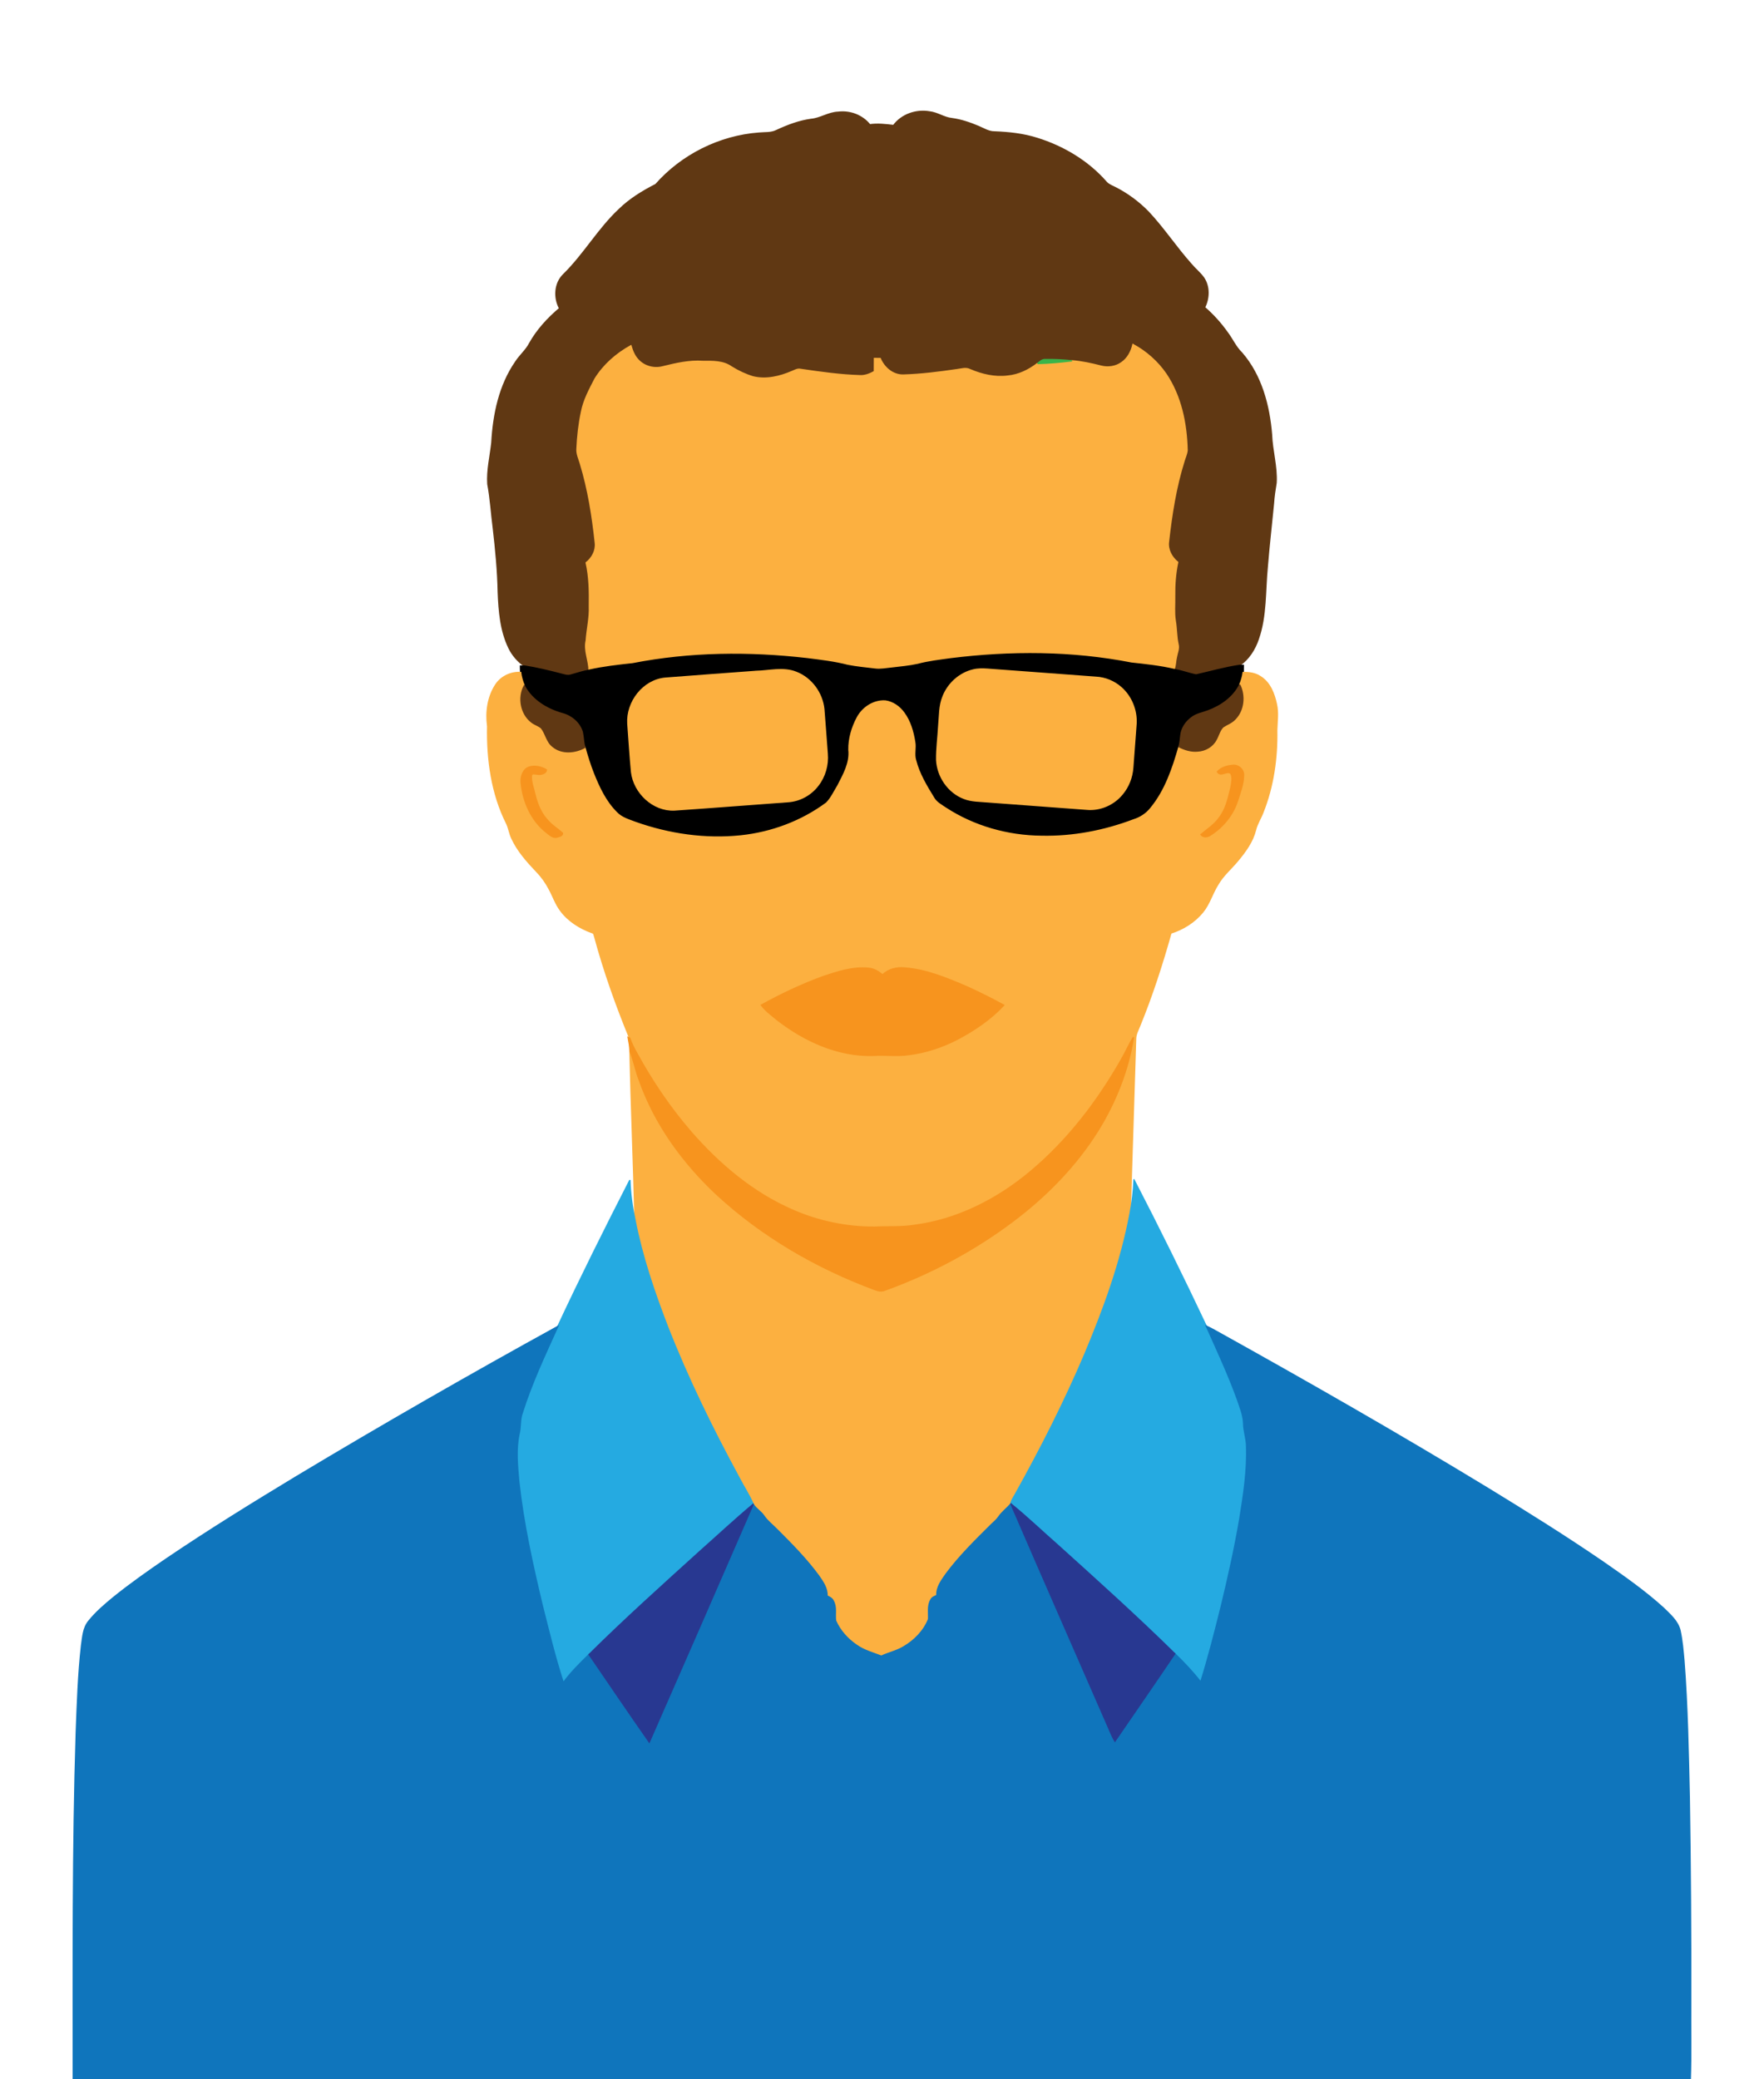
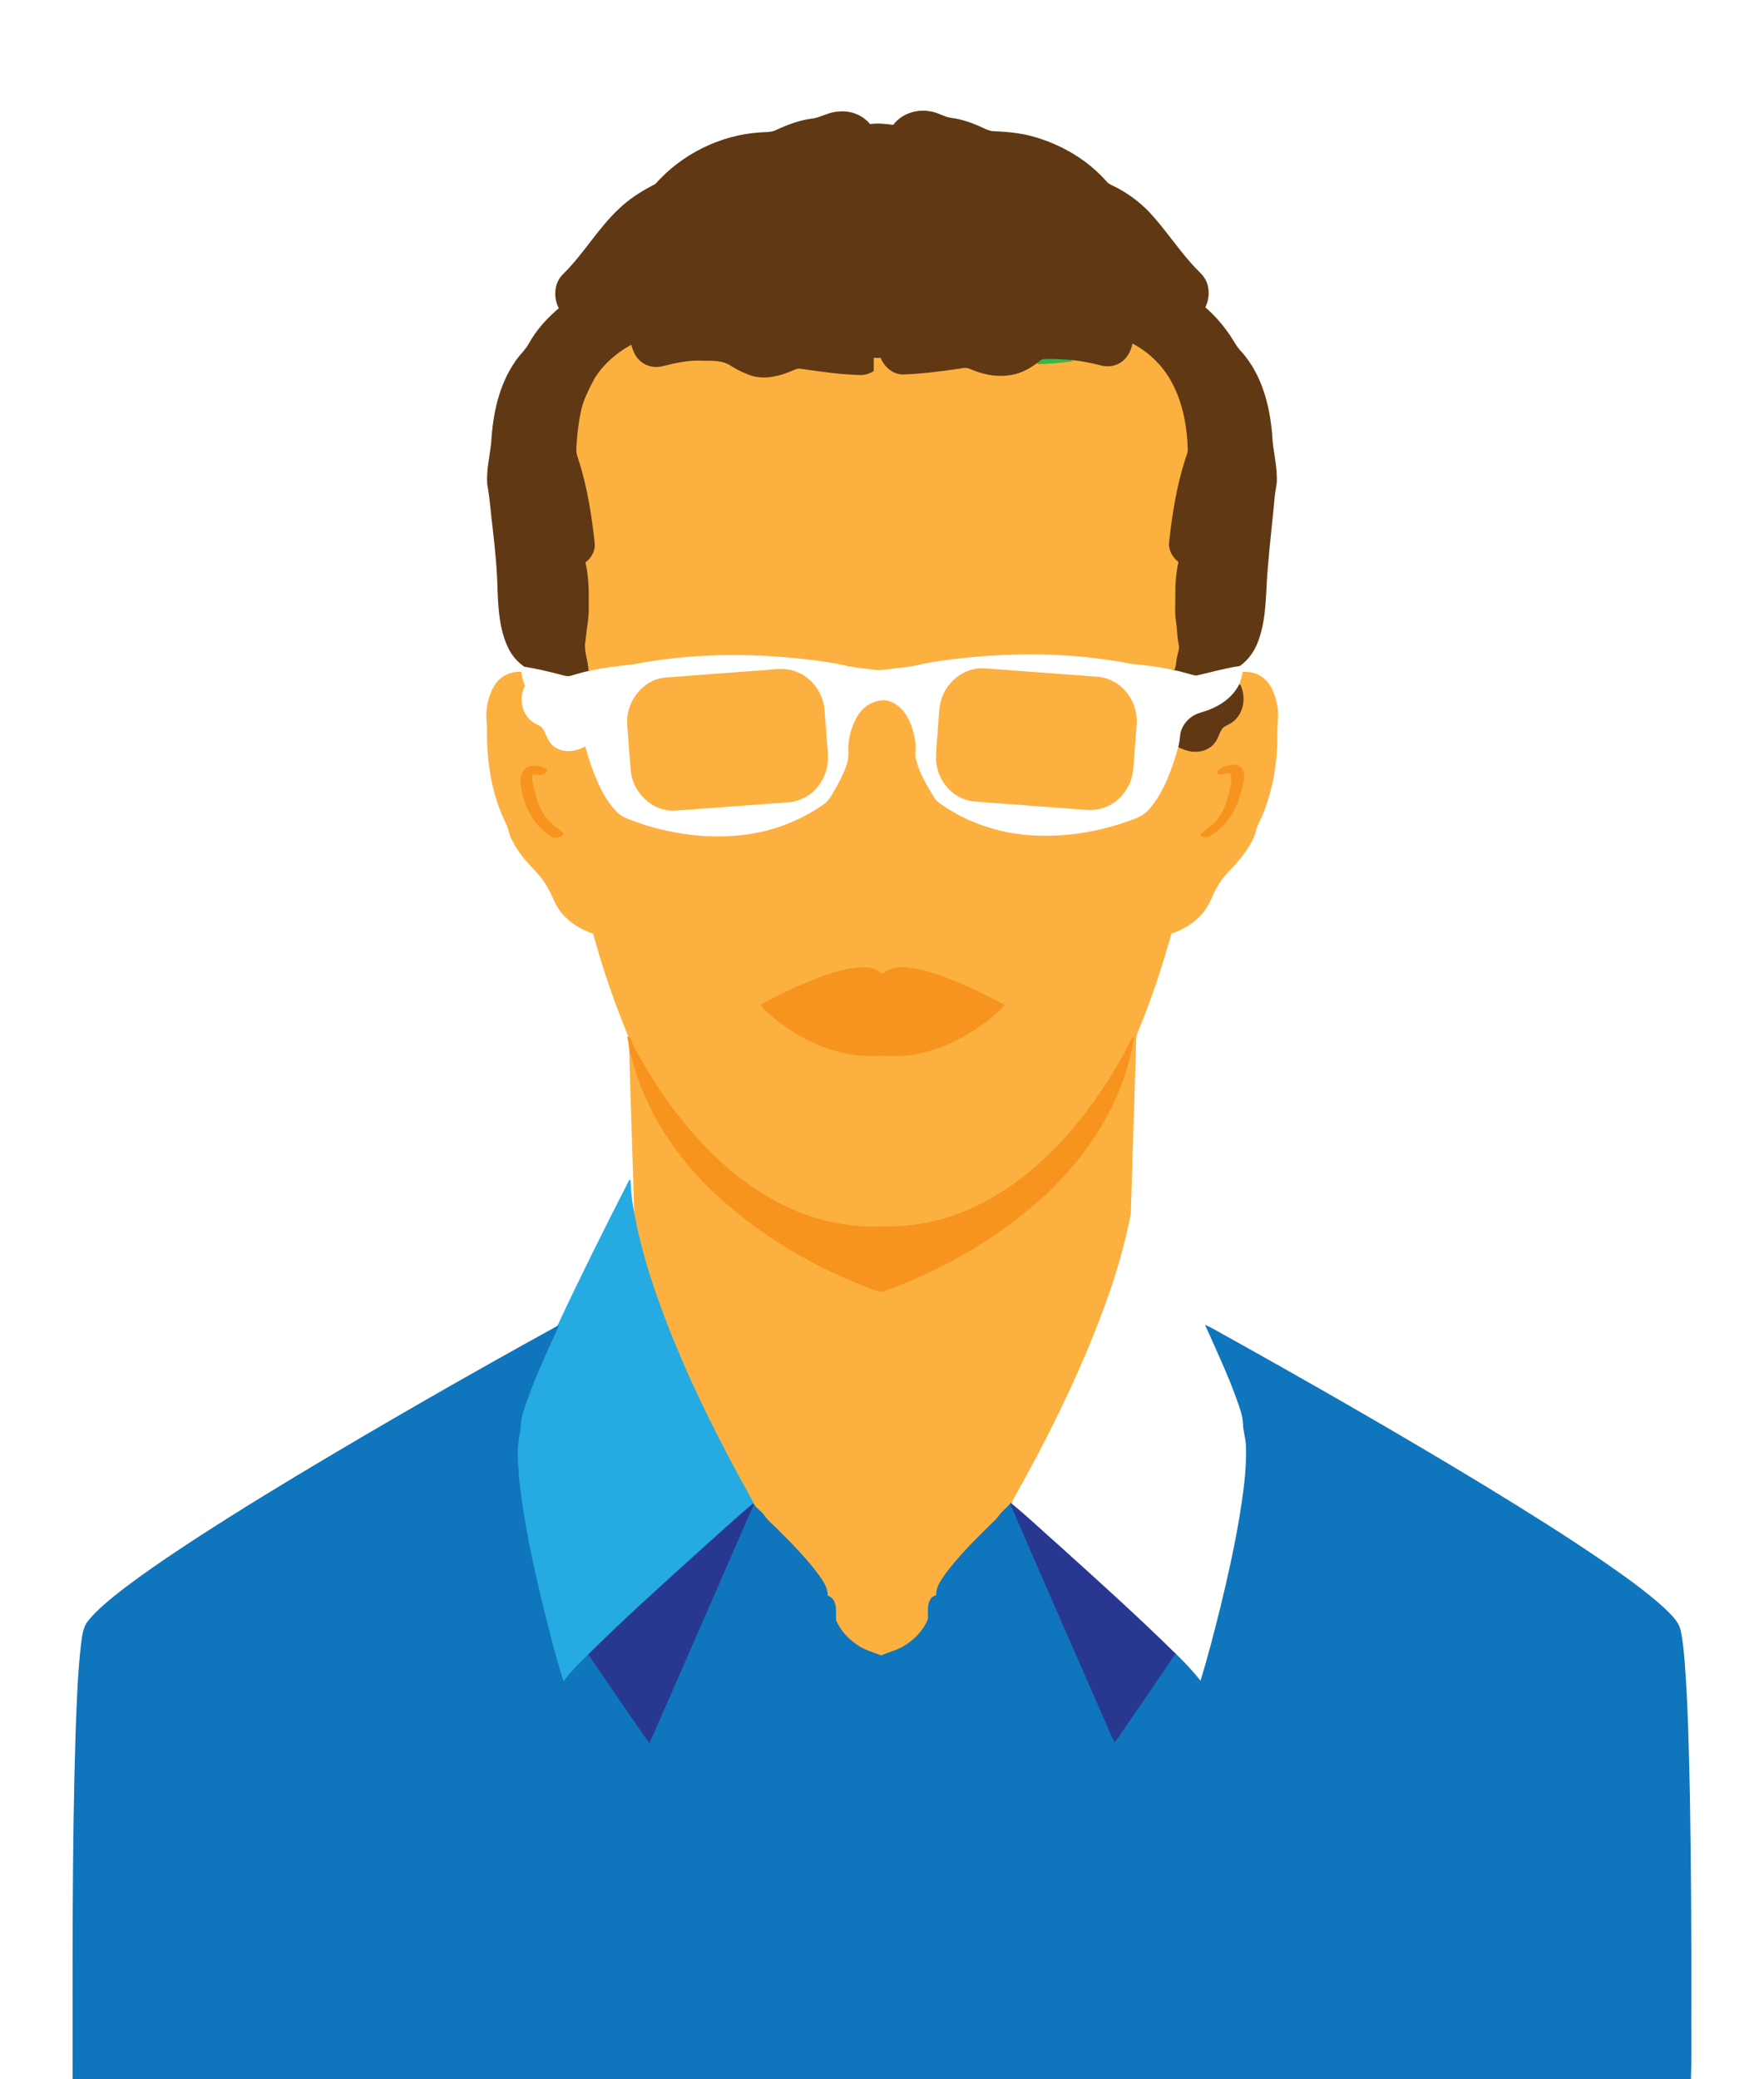
<svg xmlns="http://www.w3.org/2000/svg" enable-background="new 324.963 35.129 1355.092 1596.917" version="1.1" viewBox="324.96 35.129 1355.1 1596.9" xml:space="preserve">
  <path d="m947.98 126.83c7.26-0.64 13.5-5.24 20.86-5.48 9.11-1.13 18.52 2.42 24.3 9.62 6.06-0.89 12.17-0.14 18.22 0.57 6.3-8.46 17.37-12.24 27.63-10.47 6.04 0.63 11.11 4.54 17.15 5.15 7.12 0.96 13.96 3.31 20.56 6.1 4.01 1.69 7.86 4.22 12.39 4.13 11.01 0.45 22.06 1.62 32.61 4.98 20.23 6.28 39.17 17.63 53.16 33.68 2.02 2.2 4.97 3.09 7.54 4.48 9.12 4.75 17.47 10.99 24.66 18.34 11.85 12.62 21.36 27.18 32.88 40.07 3.02 3.62 6.76 6.59 9.55 10.4 4.63 6.71 4.35 15.74 0.8 22.86 6.52 5.69 12.38 12.13 17.38 19.19 3.91 5.14 6.47 11.25 11.19 15.78 14.97 17.25 21.04 40.34 22.87 62.67 0.44 12.43 4.26 24.59 3.51 37.09-0.86 5.28-1.68 10.57-2.02 15.91-1.57 16.23-3.46 32.43-4.77 48.68-1.8 18.46-0.66 37.54-6.86 55.31-2.66 8.01-7.43 15.47-14.44 20.33-11.29 1.64-22.27 4.86-33.37 7.33-5.72-1.09-11.22-3.28-17-4.2 1.36-3.02 1.11-6.43 1.92-9.59 0.56-3.23 2.13-6.47 1.24-9.78-1.3-5.95-1.11-12.09-2.14-18.08-1-6.25-0.31-12.58-0.44-18.87-0.13-8.74 0.52-17.51 2.32-26.07-4.68-3.8-7.9-9.67-7.05-15.83 2.34-20.84 5.58-41.69 11.87-61.74 0.8-2.78 2.11-5.43 2.42-8.33-0.47-20.45-4.67-41.48-16.26-58.69-6.49-9.42-15.27-17.21-25.33-22.63-1.26 5.45-4.02 10.74-8.73 13.94-4.49 3.22-10.38 4.04-15.68 2.71-7.4-1.87-14.88-3.54-22.5-4.14-6.8-0.72-13.65-1.07-20.48-0.93-2.48-0.24-4.24 1.64-5.99 3.03-6.65 5.12-14.49 8.95-22.93 9.68-9.93 1.27-19.9-1.13-29-5.03-3.18-1.62-6.71-0.28-10.01 0.08-13.59 1.97-27.24 3.73-40.97 4.14-8.07 0.27-14.87-5.58-17.89-12.71-1.48 0-2.95-0.01-4.41-0.02 0.02 3.33 0 6.66-0.05 10-3.28 1.83-6.87 3.34-10.69 3.23-15.46-0.43-30.8-2.64-46.09-4.87-2.33-0.54-4.41 0.84-6.48 1.63-9.37 4.04-19.99 6.61-30.1 4.06-5.77-1.75-11.26-4.38-16.38-7.54-6.3-4.57-14.53-4.35-21.95-4.29-10.51-0.74-20.87 1.7-31 4.19-6.56 1.71-13.98-0.22-18.63-5.21-2.98-3.01-4.55-7.03-5.72-11.01-11.04 6.09-20.87 14.67-27.54 25.43-4.18 8.12-8.66 16.28-10.4 25.35-2.01 9.37-3.05 18.94-3.48 28.51-0.25 3.94 1.57 7.56 2.63 11.25 6.02 19.78 9.27 40.3 11.45 60.82 0.7 5.98-2.39 11.66-6.99 15.3 2.48 11.04 2.6 22.38 2.43 33.63 0.37 8.8-1.82 17.4-2.4 26.14-1.8 7.68 2.09 15.1 2.14 22.81-4.69 0.95-9.27 2.31-13.85 3.67-2.81 1-5.66-0.25-8.38-0.87-9.04-2.32-18.12-4.56-27.34-5.98-5.04-3.53-9.22-8.24-11.91-13.78-6.5-13.31-7.7-28.4-8.28-42.98-0.31-16.42-1.91-32.78-3.78-49.08-1.49-11.31-2.12-22.74-4.22-33.96-0.72-10.74 1.95-21.29 3.08-31.9 1.2-21.61 5.79-43.85 18.3-61.93 3.23-5.05 8.03-8.93 10.77-14.32 5.81-10.35 13.96-19.16 22.98-26.8-4.48-8.21-3.88-19.36 3.07-26.04 15.76-15.44 26.72-35.06 42.89-50.13 8.11-7.9 17.87-13.82 27.89-18.95 19.98-22.68 49.01-37.21 79.17-39.48 4.51-0.47 9.33 0.14 13.52-1.96 8.46-3.92 17.29-7.33 26.58-8.6z" fill="#603813" stroke="#603813" />
  <path d="m1195.3 299.74c10.06 5.42 18.84 13.21 25.33 22.63 11.59 17.21 15.79 38.24 16.26 58.69-0.31 2.9-1.62 5.55-2.42 8.33-6.29 20.05-9.53 40.9-11.87 61.74-0.85 6.16 2.37 12.03 7.05 15.83-1.8 8.56-2.45 17.33-2.32 26.07 0.13 6.29-0.56 12.62 0.44 18.87 1.03 5.99 0.84 12.13 2.14 18.08 0.89 3.31-0.68 6.55-1.24 9.78-0.81 3.16-0.56 6.57-1.92 9.59-10.79-2.53-21.82-3.66-32.81-4.87-45.66-8.95-92.74-9.04-138.81-3.32-8.43 1.18-16.93 2.14-25.17 4.34-6.61 1.47-13.38 2-20.08 2.83-4.3 0.39-8.61 1.35-12.93 0.75-7-0.85-14.03-1.49-20.95-2.84-10.15-2.63-20.6-3.83-30.99-5.15-44.54-5.12-89.97-4.76-134.07 3.89-11.22 1.21-22.46 2.46-33.48 4.94-0.05-7.71-3.94-15.13-2.14-22.81 0.58-8.74 2.77-17.34 2.4-26.14 0.17-11.25 0.05-22.59-2.43-33.63 4.6-3.64 7.69-9.32 6.99-15.3-2.18-20.52-5.43-41.04-11.45-60.82-1.06-3.69-2.88-7.31-2.63-11.25 0.43-9.57 1.47-19.14 3.48-28.51 1.74-9.07 6.22-17.23 10.4-25.35 6.67-10.76 16.5-19.34 27.54-25.43 1.17 3.98 2.74 8 5.72 11.01 4.65 4.99 12.07 6.92 18.63 5.21 10.13-2.49 20.49-4.93 31-4.19 7.42-0.06 15.65-0.28 21.95 4.29 5.12 3.16 10.61 5.79 16.38 7.54 10.11 2.55 20.73-0.02 30.1-4.06 2.07-0.79 4.15-2.17 6.48-1.63 15.29 2.23 30.63 4.44 46.09 4.87 3.82 0.11 7.41-1.4 10.69-3.23 0.05-3.34 0.07-6.67 0.05-10 1.46 0.01 2.93 0.02 4.41 0.02 3.02 7.13 9.82 12.98 17.89 12.71 13.73-0.41 27.38-2.17 40.97-4.14 3.3-0.36 6.83-1.7 10.01-0.08 9.1 3.9 19.07 6.3 29 5.03 8.44-0.73 16.28-4.56 22.93-9.68 8.85-0.2 17.68-1.03 26.47-2.1 7.62 0.6 15.1 2.27 22.5 4.14 5.3 1.33 11.19 0.51 15.68-2.71 4.71-3.2 7.47-8.49 8.73-13.94z" fill="#FCB040" stroke="#FCB040" />
  <path d="m1122 314.35c1.75-1.39 3.51-3.27 5.99-3.03 6.83-0.14 13.68 0.21 20.48 0.93-8.79 1.07-17.62 1.9-26.47 2.1z" fill="#39B54A" stroke="#39B54A" />
-   <path d="m1055.2 541.16c46.07-5.72 93.15-5.63 138.81 3.32 10.99 1.21 22.02 2.34 32.81 4.87 5.78 0.92 11.28 3.11 17 4.2 11.1-2.47 22.08-5.69 33.37-7.33 0.71 0 2.15-0.02 2.86-0.03-0.01 1.82 0.01 3.65-0.05 5.48-0.42 3.26-1.4 6.41-2.65 9.44-4.85 9.69-14.23 16.28-24.18 19.97-4.05 1.58-8.53 2.24-12.13 4.81-4.68 3.22-8.35 8.28-8.91 14.04-0.35 2.94-0.6 5.91-1.4 8.78-4.78 16.67-10.51 33.75-21.73 47.31-3.35 4.22-7.97 7.21-13.09 8.81-22.54 8.56-46.68 13.22-70.83 12.68-25.94-0.22-51.95-7.52-73.72-21.75-3.34-2.28-7.18-4.25-9.2-7.92-5.57-9.05-11.17-18.34-13.82-28.72-1.48-4.65 0.19-9.47-0.69-14.17-1.25-7.85-3.52-15.78-8.28-22.26-3.37-4.69-8.5-8.35-14.29-9.14-9-0.53-17.43 5.07-21.56 12.87-4 7.53-6.54 16.09-6.38 24.65 1.1 9.96-4.12 19.04-8.5 27.58-2.76 4.47-4.98 9.43-8.66 13.23-19.1 14.18-42.14 22.77-65.76 25.29-27.37 2.88-55.24-1.16-81.12-10.35-5.06-1.94-10.59-3.45-14.42-7.53-8.44-8.31-13.54-19.29-17.88-30.13-2.57-6.52-4.64-13.22-6.52-19.97-1.2-3.82-1.1-7.87-1.96-11.74-2.1-7.05-8.33-12.36-15.34-14.18-11.83-3.33-23.38-10.21-29.21-21.4-1.37-3.28-2.4-6.71-2.82-10.24-0.11-1.64-0.14-3.28-0.16-4.91 0.79 0.01 2.37 0.02 3.17 0.02 9.22 1.42 18.3 3.66 27.34 5.98 2.72 0.62 5.57 1.87 8.38 0.87 4.58-1.36 9.16-2.72 13.85-3.67 11.02-2.48 22.26-3.73 33.48-4.94 44.1-8.65 89.53-9.01 134.07-3.89 10.39 1.32 20.84 2.52 30.99 5.15 6.92 1.35 13.95 1.99 20.95 2.84 4.32 0.6 8.63-0.36 12.93-0.75 6.7-0.83 13.47-1.36 20.08-2.83 8.24-2.2 16.74-3.16 25.17-4.34m17.34 8.57c-10.42 2.48-19.17 10.43-23.07 20.35-3.02 7.22-2.59 15.18-3.36 22.82-0.47 8.68-1.7 17.33-1.56 26.02 0.67 12.67 8.93 24.83 20.89 29.4 5.93 2.39 12.41 2.14 18.67 2.74 25.27 1.87 50.54 3.77 75.8 5.64 10.29 0.95 20.75-3.69 27.22-11.68 4.75-5.65 7.51-12.86 8.05-20.2 0.84-11.28 1.67-22.56 2.53-33.83 0.58-10.43-3.77-21.06-11.68-27.91-5.26-4.58-12.04-7.38-19.01-7.74-27.78-2.06-55.55-4.13-83.33-6.2-3.73-0.26-7.51-0.34-11.15 0.59m-166.92 1.09c-23.19 1.76-46.4 3.39-69.58 5.22-16.94 1.56-29.74 18.31-28.73 34.94 0.95 12.37 1.68 24.77 2.85 37.12 1.93 15.94 16.46 29.83 32.86 29.18 29.05-1.97 58.1-4.3 87.15-6.4 9.07-0.52 17.75-5.25 23.2-12.5 5.32-6.82 7.81-15.69 7.09-24.29-0.9-11.39-1.64-22.8-2.59-34.18-1.22-12.4-9.59-23.92-21.29-28.4-9.92-3.98-20.69-0.92-30.96-0.69z" stroke="#000" />
  <path d="m1072.5 549.73c3.64-0.93 7.42-0.85 11.15-0.59 27.78 2.07 55.55 4.14 83.33 6.2 6.97 0.36 13.75 3.16 19.01 7.74 7.91 6.85 12.26 17.48 11.68 27.91-0.86 11.27-1.69 22.55-2.53 33.83-0.54 7.34-3.3 14.55-8.05 20.2-6.47 7.99-16.93 12.63-27.22 11.68-25.26-1.87-50.53-3.77-75.8-5.64-6.26-0.6-12.74-0.35-18.67-2.74-11.96-4.57-20.22-16.73-20.89-29.4-0.14-8.69 1.09-17.34 1.56-26.02 0.77-7.64 0.34-15.6 3.36-22.82 3.9-9.92 12.65-17.87 23.07-20.35z" fill="#FCB040" stroke="#FCB040" />
  <path d="m905.58 550.82c10.27-0.23 21.04-3.29 30.96 0.69 11.7 4.48 20.07 16 21.29 28.4 0.95 11.38 1.69 22.79 2.59 34.18 0.72 8.6-1.77 17.47-7.09 24.29-5.45 7.25-14.13 11.98-23.2 12.5-29.05 2.1-58.1 4.43-87.15 6.4-16.4 0.65-30.93-13.24-32.86-29.18-1.17-12.35-1.9-24.75-2.85-37.12-1.01-16.63 11.79-33.38 28.73-34.94 23.18-1.83 46.39-3.46 69.58-5.22z" fill="#FCB040" stroke="#FCB040" />
  <path d="m705.92 560.88c4.16-6.2 11.59-9.61 18.99-9.25 0.42 3.53 1.45 6.96 2.82 10.24-4.86 9.01-2.67 21.54 5.57 27.86 2.29 1.84 5.25 2.6 7.5 4.49 3.52 4.35 4.13 10.63 8.76 14.19 6.87 5.87 17.18 4.94 24.68 0.78 1.88 6.75 3.95 13.45 6.52 19.97 4.34 10.84 9.44 21.82 17.88 30.13 3.83 4.08 9.36 5.59 14.42 7.53 25.88 9.19 53.75 13.23 81.12 10.35 23.62-2.52 46.66-11.11 65.76-25.29 3.68-3.8 5.9-8.76 8.66-13.23 4.38-8.54 9.6-17.62 8.5-27.58-0.16-8.56 2.38-17.12 6.38-24.65 4.13-7.8 12.56-13.4 21.56-12.87 5.79 0.79 10.92 4.45 14.29 9.14 4.76 6.48 7.03 14.41 8.28 22.26 0.88 4.7-0.79 9.52 0.69 14.17 2.65 10.38 8.25 19.67 13.82 28.72 2.02 3.67 5.86 5.64 9.2 7.92 21.77 14.23 47.78 21.53 73.72 21.75 24.15 0.54 48.29-4.12 70.83-12.68 5.12-1.6 9.74-4.59 13.09-8.81 11.22-13.56 16.95-30.64 21.73-47.31 4.44 2.21 9.34 3.78 14.37 3.27 5.76-0.3 11.42-3.54 14.1-8.73 1.83-3.23 2.62-7.12 5.3-9.8 2.99-2.02 6.6-3.17 9.11-5.89 6.84-6.8 7.87-17.95 3.74-26.45 1.25-3.03 2.23-6.18 2.65-9.44 4.58-0.05 9.35 0.57 13.23 3.21 7.35 4.53 10.63 13.2 12.32 21.28 1.45 6.53 0.41 13.19 0.23 19.78 0.39 21.48-2.66 43.24-10.66 63.26-1.72 4.55-4.52 8.66-5.64 13.43-2.21 8.9-7.74 16.47-13.51 23.4-5.1 6.21-11.45 11.45-15.46 18.53-4.32 6.84-6.46 14.93-11.66 21.24-6.27 7.61-14.99 13.05-24.35 16-6.82 24.23-14.56 48.23-24.11 71.54-1.24 3.11-2.95 6.17-3 9.62-1.33 44.7-2.88 89.4-4.2 134.1-6.96 37.39-20.09 73.32-34.81 108.27-15.69 36.9-33.87 72.69-53.44 107.66-1.24 2.33-2.94 4.51-3.37 7.18-2.9 3.5-6.69 6.18-9.28 9.95-1.61 2.39-3.87 4.22-5.93 6.2-12.06 11.97-24.26 23.94-34.44 37.59-3.43 4.99-7.6 10.24-7.21 16.66-1.76 0.81-3.82 1.49-4.66 3.42-2.62 4.51-1.48 9.87-1.72 14.83-3.59 9.08-10.85 16.43-19.21 21.3-5.31 3.22-11.49 4.45-17.05 7.1-6.46-2.52-13.32-4.29-19.04-8.38-6.93-4.68-12.79-11.18-16.14-18.86-0.68-4.97 0.87-10.39-1.71-15.02-0.85-2.13-2.96-3.1-4.86-4.03 0.31-5.95-3.33-10.96-6.55-15.6-9.4-12.77-20.58-24.09-31.78-35.26-3.41-3.55-7.44-6.52-10.21-10.63-2.28-3.41-6.13-5.42-8.21-8.96-3.14-7.23-7.54-13.82-11.13-20.83-20.29-37.38-39.05-75.66-54.58-115.27-10.3-26.73-19.63-53.99-25.08-82.16-0.98-43.29-2.88-86.56-3.87-129.85 2.93 7.34 4.33 15.18 7.21 22.55 11.88 33.65 33.39 63.28 59.32 87.53 34.88 32.27 76.76 56.54 121.2 73.05 2.63 1.08 5.59 1.74 8.3 0.5 35.08-12.7 68.36-30.48 98.19-52.91 25.58-19.23 48.4-42.49 65.39-69.71 13.48-21.83 23.17-46.14 27.18-71.53-3.5 5.32-5.86 11.26-9.1 16.73-18.3 32.29-41.25 62.31-69.78 86.22-25.72 21.66-57.03 37.62-90.68 41.66-9.64 1.42-19.4 0.72-29.09 1.26-21.76 0.12-43.52-4.39-63.41-13.19-30.26-13.16-56-34.91-77.56-59.59-16.21-18.65-30.16-39.22-41.97-60.92-2.12-3.65-4-7.44-5.37-11.44-10.38-25.31-19.61-51.12-26.77-77.53-0.56-1.22-0.39-3.19-2-3.51-9.43-3.37-18.41-8.93-24.4-17.1-3.75-4.99-5.7-11-8.66-16.43-2.55-4.86-5.72-9.4-9.56-13.33-7.37-7.78-14.71-15.92-19.2-25.75-1.72-3.61-2.18-7.65-3.9-11.25-11.58-23-15.11-49.22-14.62-74.72-1.51-10.97 0.13-22.74 6.33-32.08m554.3 67.02c2.57 4.37 7.37-1.5 10.38 1.44 1.55 3.48 0.55 7.41-0.1 11-1.95 7.82-3.65 16.05-8.65 22.61-3.69 5.49-9.36 9-14.32 13.19 1.47 2.08 4.41 2.05 6.48 0.91 9.88-6.03 17.81-15.34 21.47-26.4 2.03-6.42 4.58-12.87 4.78-19.68 0.45-4.48-3.8-8.54-8.24-8-4.26 0.34-8.9 1.61-11.8 4.93m-528.95-3.51c-4.61 1.69-6.26 7.15-5.97 11.64 1.31 14.56 7.64 29.19 19.32 38.37 2.45 1.82 5.06 4.74 8.45 3.63 1.57-0.51 4.06-0.82 3.98-2.98-3.3-3.08-7.3-5.35-10.34-8.72-5.86-5.66-9.03-13.42-10.86-21.22-1.04-4.66-2.99-9.28-2.69-14.12 0.33-2.54 3.23-1.15 4.85-1.18 2.4 0.42 6.56-0.49 6.66-3.43-3.97-2.31-8.94-3.46-13.4-1.99m225.95 160.89c-16.37 5.97-32.16 13.45-47.4 21.87 3.25 4.4 7.79 7.6 11.94 11.1 21.06 16.4 47.03 28.34 74.19 27.48 8.99-0.56 18.03 0.72 26.98-0.56 13.06-1.57 25.72-5.8 37.41-11.79 13.04-6.91 25.61-15.32 35.68-26.17-9.17-5.08-18.59-9.71-28.12-14.07-15.36-6.57-31.15-13.25-48-14.53-6.14-0.6-12.5 0.92-16.98 5.33-3.14-2.61-6.75-4.86-10.93-5.11-11.95-1.16-23.6 2.7-34.77 6.45z" fill="#FCB040" stroke="#FCB040" />
  <path d="m1277.3 561.11c4.13 8.5 3.1 19.65-3.74 26.45-2.51 2.72-6.12 3.87-9.11 5.89-2.68 2.68-3.47 6.57-5.3 9.8-2.68 5.19-8.34 8.43-14.1 8.73-5.03 0.51-9.93-1.06-14.37-3.27 0.8-2.87 1.05-5.84 1.4-8.78 0.56-5.76 4.23-10.82 8.91-14.04 3.6-2.57 8.08-3.23 12.13-4.81 9.95-3.69 19.33-10.28 24.18-19.97z" fill="#603813" stroke="#603813" />
-   <path d="m733.3 589.73c-8.24-6.32-10.43-18.85-5.57-27.86 5.83 11.19 17.38 18.07 29.21 21.4 7.01 1.82 13.24 7.13 15.34 14.18 0.86 3.87 0.76 7.92 1.96 11.74-7.5 4.16-17.81 5.09-24.68-0.78-4.63-3.56-5.24-9.84-8.76-14.19-2.25-1.89-5.21-2.65-7.5-4.49z" fill="#603813" stroke="#603813" />
  <path d="m1260.2 627.9c2.9-3.32 7.54-4.59 11.8-4.93 4.44-0.54 8.69 3.52 8.24 8-0.2 6.81-2.75 13.26-4.78 19.68-3.66 11.06-11.59 20.37-21.47 26.4-2.07 1.14-5.01 1.17-6.48-0.91 4.96-4.19 10.63-7.7 14.32-13.19 5-6.56 6.7-14.79 8.65-22.61 0.65-3.59 1.65-7.52 0.1-11-3.01-2.94-7.81 2.93-10.38-1.44z" fill="#F7941E" stroke="#F7941E" />
  <path d="m731.27 624.39c4.46-1.47 9.43-0.32 13.4 1.99-0.1 2.94-4.26 3.85-6.66 3.43-1.62 0.03-4.52-1.36-4.85 1.18-0.3 4.84 1.65 9.46 2.69 14.12 1.83 7.8 5 15.56 10.86 21.22 3.04 3.37 7.04 5.64 10.34 8.72 0.08 2.16-2.41 2.47-3.98 2.98-3.39 1.11-6-1.81-8.45-3.63-11.68-9.18-18.01-23.81-19.32-38.37-0.29-4.49 1.36-9.95 5.97-11.64z" fill="#F7941E" stroke="#F7941E" />
  <path d="m957.22 785.28c11.17-3.75 22.82-7.61 34.77-6.45 4.18 0.25 7.79 2.5 10.93 5.11 4.48-4.41 10.84-5.93 16.98-5.33 16.85 1.28 32.64 7.96 48 14.53 9.53 4.36 18.95 8.99 28.12 14.07-10.07 10.85-22.64 19.26-35.68 26.17-11.69 5.99-24.35 10.22-37.41 11.79-8.95 1.28-17.99 0-26.98 0.56-27.16 0.86-53.13-11.08-74.19-27.48-4.15-3.5-8.69-6.7-11.94-11.1 15.24-8.42 31.03-15.9 47.4-21.87z" fill="#F7941E" stroke="#F7941E" />
  <path d="m1186.6 848.58c3.24-5.47 5.6-11.41 9.1-16.73-4.01 25.39-13.7 49.7-27.18 71.53-16.99 27.22-39.81 50.48-65.39 69.71-29.83 22.43-63.11 40.21-98.19 52.91-2.71 1.24-5.67 0.58-8.3-0.5-44.44-16.51-86.32-40.78-121.2-73.05-25.93-24.25-47.44-53.88-59.32-87.53-2.88-7.37-4.28-15.21-7.21-22.55-0.13-3.51-0.75-6.98-1.4-10.41l1.23 0.62c1.37 4 3.25 7.79 5.37 11.44 11.81 21.7 25.76 42.27 41.97 60.92 21.56 24.68 47.3 46.43 77.56 59.59 19.89 8.8 41.65 13.31 63.41 13.19 9.69-0.54 19.45 0.16 29.09-1.26 33.65-4.04 64.96-20 90.68-41.66 28.53-23.91 51.48-53.93 69.78-86.22z" fill="#F7941E" stroke="#F7941E" />
  <path d="m753.49 1053.9c17.68-37.83 36.36-75.19 55.37-112.36 0.28 10.31 1.71 20.56 3.88 30.64 5.45 28.17 14.78 55.43 25.08 82.16 15.53 39.61 34.29 77.89 54.58 115.27 3.59 7.01 7.99 13.6 11.13 20.83-13.95 11.67-27.27 24.11-40.88 36.18-28.72 26.04-57.62 51.92-85.15 79.22-6.97 6.91-14.08 13.76-19.81 21.77-6.42-19.71-11.26-39.9-16.33-59.99-7.46-31.25-14.41-62.73-17.89-94.72-1.04-12.01-2.31-24.29 0.18-36.21 1.44-5.45 0.53-11.26 2.57-16.59 7.18-22.81 17.44-44.46 27.27-66.2z" fill="#25AAE1" stroke="#25AAE1" />
-   <path d="m1196.1 941.38c19.17 37.09 37.65 74.54 55.49 112.29 8.27 18.48 16.85 36.86 23.76 55.91 2.04 6.08 4.63 12.16 4.91 18.67 0 6.01 2.27 11.74 2.27 17.77 0.66 18.8-2.26 37.49-5.24 56-3.85 22.52-8.82 44.83-14.2 67.03-4.86 19.46-9.78 38.93-15.77 58.08-6.02-7.83-12.85-14.97-19.92-21.84-29.04-28.58-59.35-55.82-89.59-83.12-12.13-10.64-23.79-21.84-36.32-32 0.43-2.67 2.13-4.85 3.37-7.18 19.57-34.97 37.75-70.76 53.44-107.66 14.72-34.95 27.85-70.88 34.81-108.27 1.59-8.48 2.65-17.06 2.99-25.68z" fill="#25AAE1" stroke="#25AAE1" />
  <path d="m553.02 1169.1c66.08-39.66 132.95-78.01 200.47-115.17-9.83 21.74-20.09 43.39-27.27 66.2-2.04 5.33-1.13 11.14-2.57 16.59-2.49 11.92-1.22 24.2-0.18 36.21 3.48 31.99 10.43 63.47 17.89 94.72 5.07 20.09 9.91 40.28 16.33 59.99 5.73-8.01 12.84-14.86 19.81-21.77 15.38 22.44 30.61 45 46.22 67.28 26.69-60.86 53.36-121.72 79.81-182.68 2.08 3.54 5.93 5.55 8.21 8.96 2.77 4.11 6.8 7.08 10.21 10.63 11.2 11.17 22.38 22.49 31.78 35.26 3.22 4.64 6.86 9.65 6.55 15.6 1.9 0.93 4.01 1.9 4.86 4.03 2.58 4.63 1.03 10.05 1.71 15.02 3.35 7.68 9.21 14.18 16.14 18.86 5.72 4.09 12.58 5.86 19.04 8.38 5.56-2.65 11.74-3.88 17.05-7.1 8.36-4.87 15.62-12.22 19.21-21.3 0.24-4.96-0.9-10.32 1.72-14.83 0.84-1.93 2.9-2.61 4.66-3.42-0.39-6.42 3.78-11.67 7.21-16.66 10.18-13.65 22.38-25.62 34.44-37.59 2.06-1.98 4.32-3.81 5.93-6.2 2.59-3.77 6.38-6.45 9.28-9.95 24.2 56.08 48.89 111.95 73.27 167.95 2.23 4.78 3.93 9.82 6.67 14.37 15.34-22.39 30.79-44.71 45.97-67.2 7.07 6.87 13.9 14.01 19.92 21.84 5.99-19.15 10.91-38.62 15.77-58.08 5.38-22.2 10.35-44.51 14.2-67.03 2.98-18.51 5.9-37.2 5.24-56 0-6.03-2.27-11.76-2.27-17.77-0.28-6.51-2.87-12.59-4.91-18.67-6.91-19.05-15.49-37.43-23.76-55.91 2.17 1.02 4.32 2.11 6.43 3.3 70.37 39.13 140.3 79.07 209.12 120.89 30.05 18.36 59.95 37.01 89.02 56.9 16.03 11.13 32.1 22.35 46.58 35.48 5.08 5.04 11.12 10.06 12.79 17.37 1.66 7.59 2.3 15.35 2.99 23.07 2.71 35.01 3.33 70.14 4.11 105.24 0.86 52.68 1.19 105.37 1.08 158.07-0.15 19.33 0.34 38.68-0.31 58.01h-1242.2c0.03-88.68-0.49-177.37 2.29-266.01 0.84-22.36 1.56-44.76 4.05-67.01 0.97-6.41 1.22-13.51 5.59-18.71 5.49-6.83 12.19-12.55 18.93-18.1 13.2-10.64 27.08-20.41 41.09-29.95 32.61-22.05 66.13-42.74 99.82-63.11z" fill="#0F75BC" stroke="#0F75BC" />
  <path d="m862.65 1226.7c13.61-12.07 26.93-24.51 40.88-36.18-26.45 60.96-53.12 121.82-79.81 182.68-15.61-22.28-30.84-44.84-46.22-67.28 27.53-27.3 56.43-53.18 85.15-79.22z" fill="#283891" stroke="#283891" />
  <path d="m1101.5 1190.2c12.53 10.16 24.19 21.36 36.32 32 30.24 27.3 60.55 54.54 89.59 83.12-15.18 22.49-30.63 44.81-45.97 67.2-2.74-4.55-4.44-9.59-6.67-14.37-24.38-56-49.07-111.87-73.27-167.95z" fill="#283891" stroke="#283891" />
</svg>